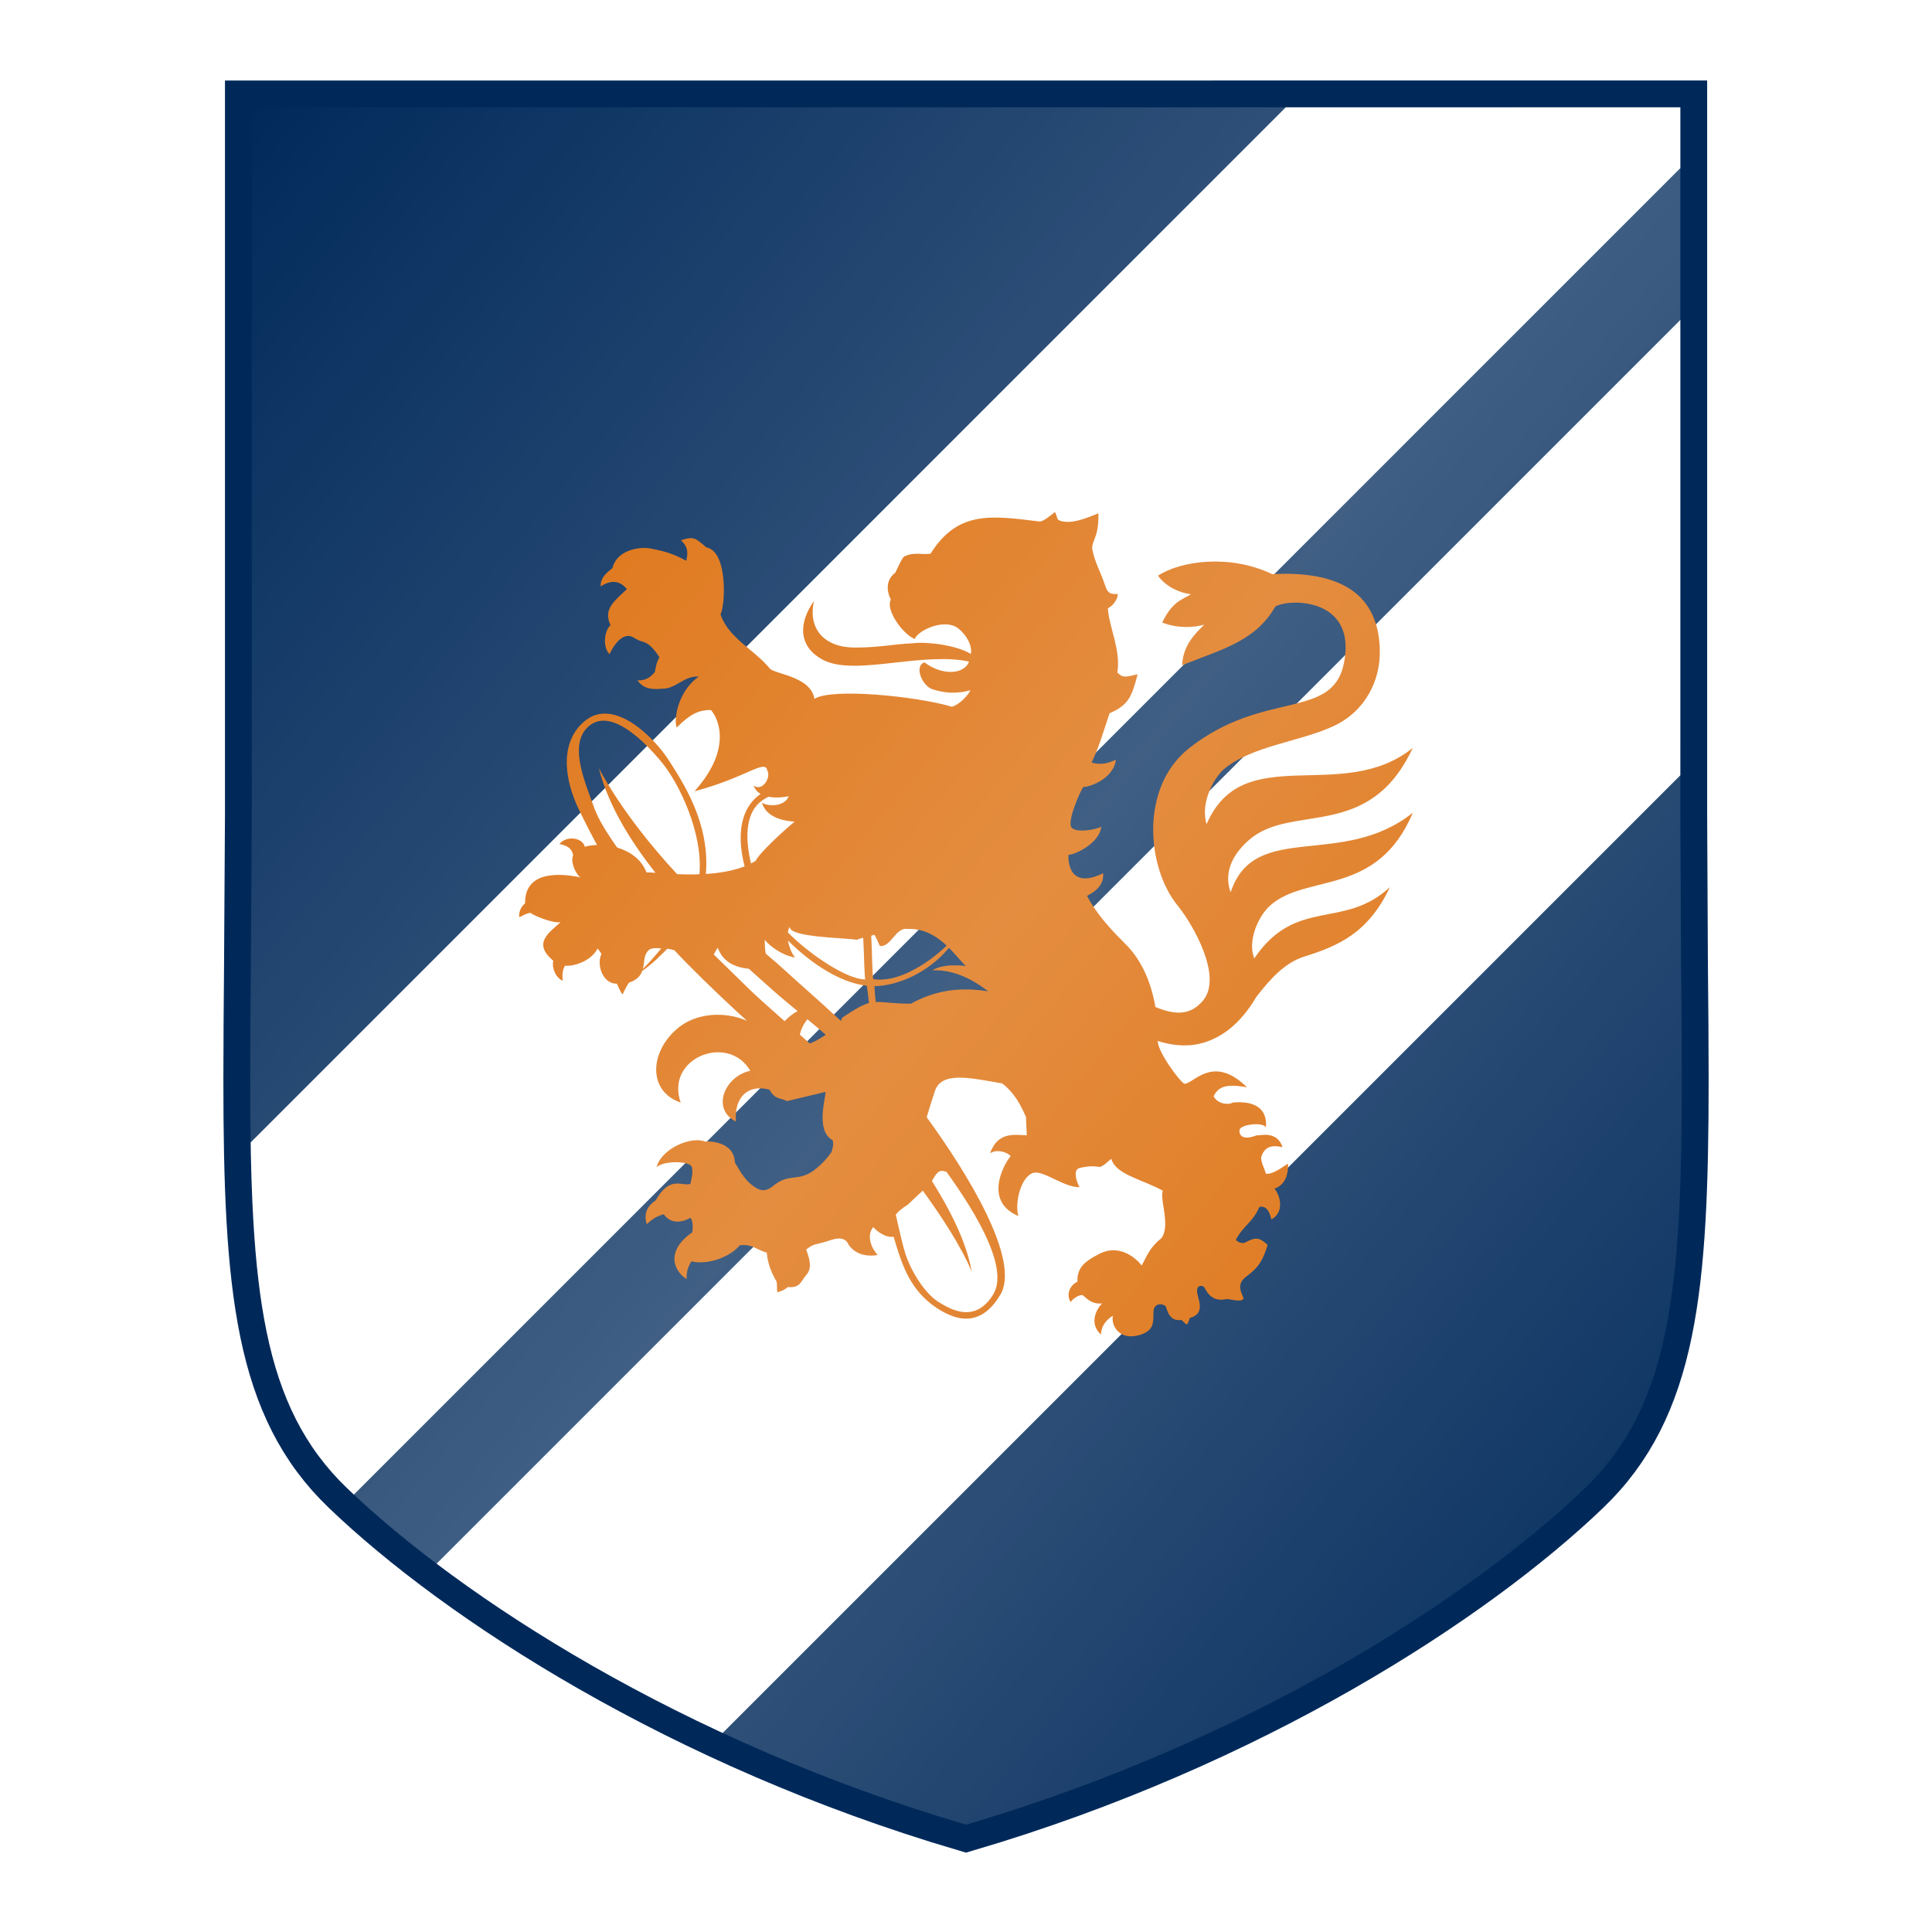
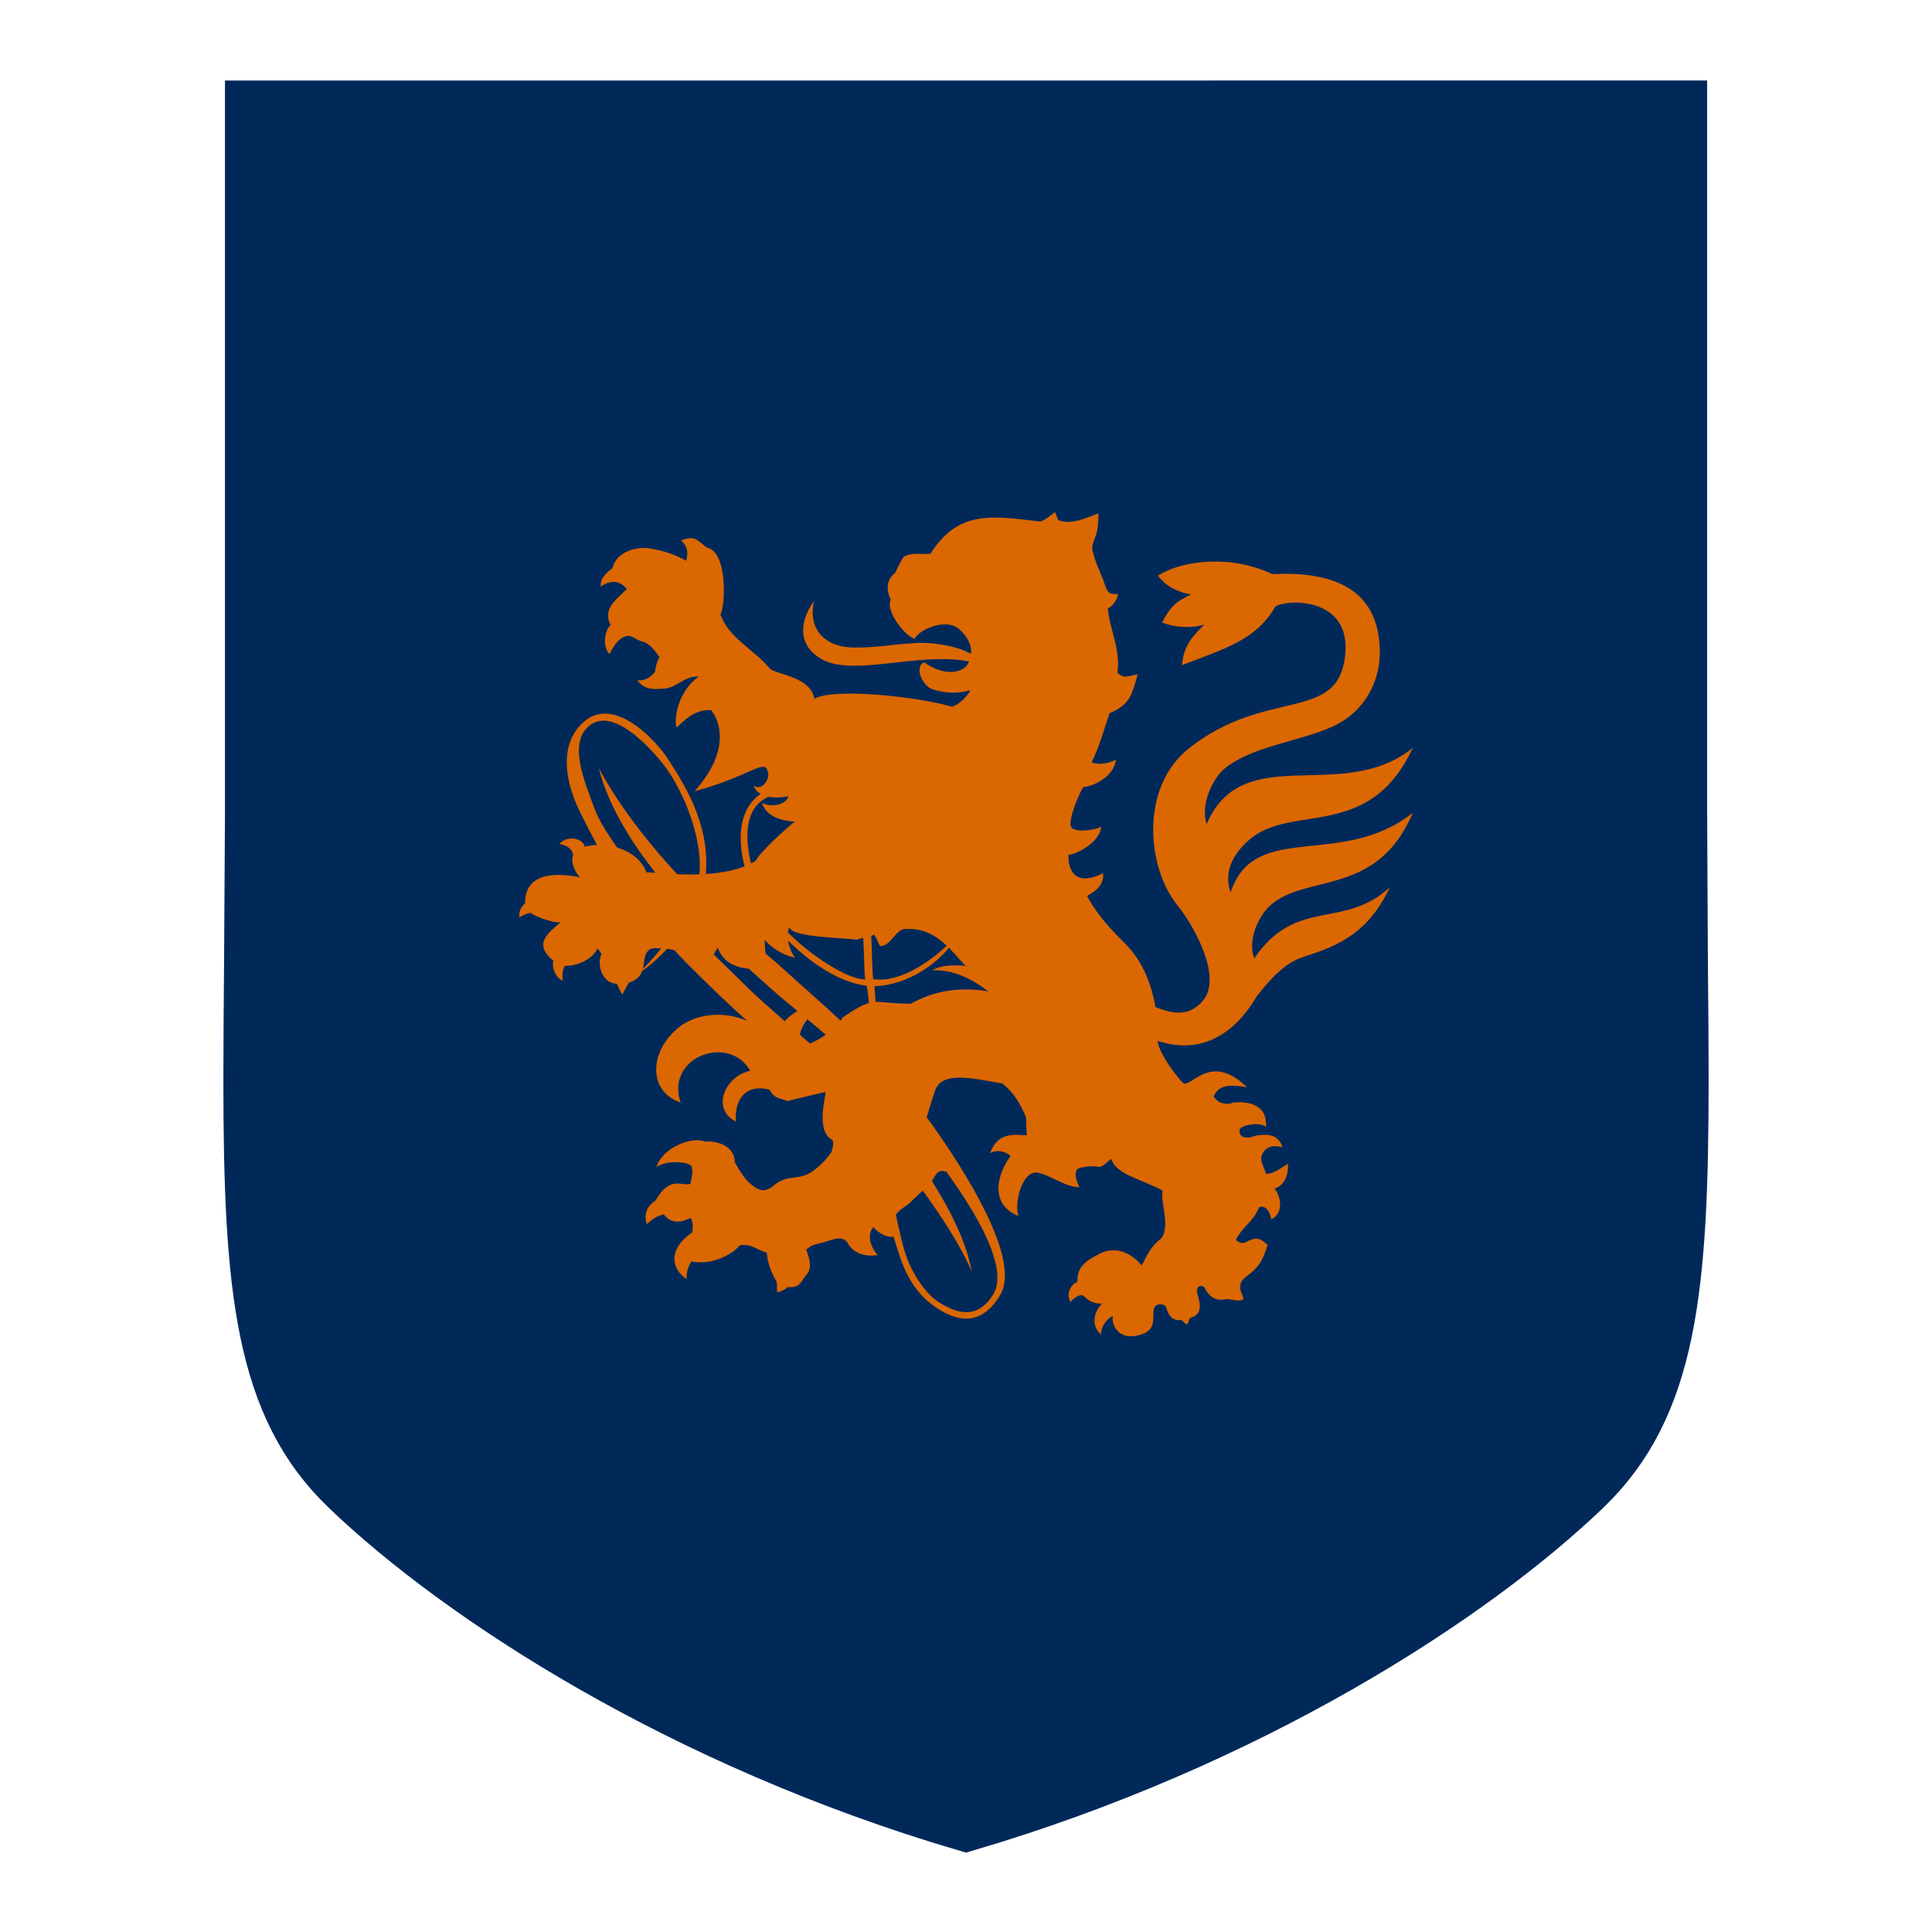
<svg xmlns="http://www.w3.org/2000/svg" version="1.1" width="25px" height="25px" viewBox="0 0 180 180" enable-background="new 0 0 180 180">
  <style>
		.default_logo { stroke: none; }
		.logo_gradient_overlay .default_logo { display: none; }
	</style>
  <defs>
    <linearGradient id="grad_155594_6767a8596fb84" x1="100%" y1="100%" x2="0%" y2="0%">
      <stop offset="0%" style="stop-color:rgb(255,255,255);stop-opacity:0" />
      <stop offset="50%" style="stop-color:rgb(255,255,255);stop-opacity:0.25" />
      <stop offset="100%" style="stop-color:rgb(255,255,255);stop-opacity:0" />
    </linearGradient>
  </defs>
  <clipPath id="club_155594_6767a8596fb84">
-     <path display="inline" d="M90,170c26.456-7.793,47.088-21.207,57.645-31.332c7.977-7.664,9.045-18.523,9.045-38.121   c0-3.315-0.029-6.869-0.069-10.706l-0.069-13.946c0,0,0-56.774,0-65.895C147.415,10,90,10,90,10s-57.421,0-66.54,0   c0,9.12,0,65.895,0,65.895l-0.085,13.961c-0.03,3.822-0.064,7.386-0.064,10.691c0,19.607,1.073,30.477,9.045,38.121   C42.912,148.793,63.539,162.207,90,170z" />
-   </clipPath>
+     </clipPath>
  <g fill="#00295a" stroke="rgb(0, 41, 90)" stroke-width="5">
    <path display="inline" d="M90,170c26.456-7.793,47.088-21.207,57.645-31.332c7.977-7.664,9.045-18.523,9.045-38.121   c0-3.315-0.029-6.869-0.069-10.706l-0.069-13.946c0,0,0-56.774,0-65.895C147.415,10,90,10,90,10s-57.421,0-66.54,0   c0,9.12,0,65.895,0,65.895l-0.085,13.961c-0.03,3.822-0.064,7.386-0.064,10.691c0,19.607,1.073,30.477,9.045,38.121   C42.912,148.793,63.539,162.207,90,170z" />
  </g>
  <g clip-path="url(#club_155594_6767a8596fb84)" fill="#FFFFFF">
    <rect x="55" y="0" width="30" height="260" transform="rotate(45 140 110)" />
    <rect x="95" y="0" width="30" height="260" transform="rotate(45 140 110)" />
  </g>
  <g fill="#db6700">
    <path d="M116.857,89.292c-0.634-1.545,0.296-3.869,1.482-4.928c3.393-3.028,9.952-0.752,13.294-8.647    c-6.628,5.289-14.741,0.664-16.977,7.416c-0.595-1.635-0.044-3.354,1.74-4.899c3.969-3.438,11.167,0.187,15.225-8.551    c-6.586,5.309-15.79-0.81-19.208,7.101c-0.624-2.083,0.774-4.433,1.656-5.157c2.611-2.146,7.074-2.528,10.178-3.979    c2.951-1.378,4.365-4.224,4.307-7.067c-0.121-5.941-4.668-7.361-10.031-7.091c-3.949-1.893-8.529-1.234-10.637,0.146    c0.775,1.065,2.057,1.606,3.074,1.729c-0.84,0.526-1.713,0.642-2.681,2.634c1.299,0.525,2.889,0.51,3.917,0.197    c-0.745,0.76-1.972,1.835-2.061,3.775c3.919-1.535,6.879-2.305,8.681-5.46c1.222-0.75,7.553-0.889,6.417,5.169    c-1.026,5.478-7.423,2.524-14.409,7.997c-4.693,3.675-3.948,11.199-1.13,14.659c1.459,1.794,4.258,6.672,2.381,8.894    c-1.199,1.421-2.642,1.327-4.427,0.591c-0.491-2.806-1.566-4.671-2.859-5.938c-1.983-1.944-2.923-3.298-3.512-4.41    c0.262-0.197,1.61-0.708,1.499-2.118c-3.092,1.535-3.274-1.01-3.23-1.718c0.543,0.026,2.912-1.056,3.054-2.62    c-0.505,0.31-2.55,0.639-2.819-0.009c-0.275-0.659,0.791-3.177,1.164-3.708c0.145,0.133,2.772-0.563,3.021-2.512    c-0.398,0.145-1.124,0.58-2.264,0.259c0.748-1.59,1.033-2.706,1.674-4.594c1.825-0.794,2.075-1.601,2.616-3.638    c-1.219,0.305-1.408,0.325-1.893-0.163c0.346-2.109-0.78-4.206-0.881-5.979c0.52-0.236,0.966-0.96,0.914-1.338    c-0.841,0.08-0.982-0.237-1.194-0.857c-0.403-1.188-0.942-2.12-1.155-3.227c-0.1-0.404,0.096-0.739,0.248-1.183    c0.261-0.638,0.316-1.489,0.308-2.241c-1.176,0.469-2.645,1.093-3.684,0.643c-0.181-0.073-0.179-0.436-0.367-0.761    c-0.34,0.245-1.1,0.919-1.445,0.876c-4.532-0.555-7.604-1.027-10.15,3.004c-0.807,0.123-1.544-0.205-2.483,0.277    c-0.256,0.292-0.555,0.996-0.801,1.496c-1.168,0.867-0.558,2.259-0.406,2.507c-0.542,0.916,1.131,3.268,2.223,3.659    c0.266-0.746,2.524-1.859,3.86-1.111c0.522,0.294,1.563,1.45,1.368,2.508c-1.386-0.85-4.242-1.16-5.39-0.994    c-2.048,0.099-3.044,0.394-5.394,0.401c-2.834,0.01-4.431-1.708-3.832-4.343c-1.59,2.26-1.3,4.348,0.803,5.472    c1.636,0.872,4.284,0.548,6.887,0.257c2.39-0.266,4.772-0.505,6.754-0.081c-0.459,1.238-2.54,1.308-4.149,0.076    c-0.977,0.295-0.269,2.182,0.768,2.512c1.775,0.565,2.972,0.216,3.502,0.081c-0.165,0.443-1.027,1.355-1.713,1.539    c-3.297-0.975-11.166-1.773-12.813-0.735c-0.332-2.04-3.472-2.272-4.113-2.777c-1.495-1.835-3.882-2.861-4.639-5.096    c0.451-0.774,0.71-5.859-1.305-6.234c-0.978-0.792-1.1-1.105-2.372-0.664c0.378,0.375,0.782,0.828,0.479,1.906    c-1.455-0.837-2.701-1.009-3.343-1.145c-0.867-0.183-3.099,0.066-3.522,1.83c-0.502,0.407-1.118,0.841-1.102,1.706    c0.758-0.493,1.675-0.714,2.444,0.252c-1.222,1.165-2.218,1.868-1.521,3.365c-0.467,0.344-0.846,1.863-0.103,2.695    c0.357-0.721,0.922-1.652,1.74-1.702c0.436-0.019,0.648,0.364,1.43,0.559c0.687,0.222,1.138,0.91,1.486,1.422    c-0.273,0.501-0.311,0.786-0.422,1.375c-0.327,0.403-0.795,0.833-1.617,0.784c0.58,0.859,1.483,0.854,2.307,0.777    c1.231,0.045,2.04-1.228,3.395-1.129c-1.895,1.329-2.357,3.916-2.057,4.746c1.226-1.209,1.995-1.632,3.186-1.632    c0.563,0.584,2.168,3.453-1.522,7.571c4.849-1.275,6.588-3.054,6.786-1.913c0.359,0.599-0.437,1.974-1.273,1.392    c0.126,0.357,0.358,0.603,0.646,0.771c-0.146,0.102-0.288,0.21-0.426,0.335c-1.603,1.453-1.705,3.949-1.067,6.41    c-1.087,0.428-2.36,0.632-3.609,0.713c0.404-4.777-2.176-8.588-3.482-10.637c-1.211-1.894-5.032-5.93-7.813-3.603    c-2.229,1.863-2.048,5.172-0.458,8.403c0.575,1.169,1.093,2.186,1.615,3.136c-0.407,0.012-0.797,0.068-1.142,0.165    c-0.16-0.792-1.623-1.124-2.364-0.262c0.752,0.158,1.161,0.421,1.282,1.052c-0.275,0.577,0.189,1.678,0.663,2.059    c-2.188-0.449-5.174-0.505-5.146,2.424c-0.422,0.354-0.577,0.806-0.548,1.28c0.139,0,0.506-0.31,1.049-0.402    c0.26,0.255,2.098,0.998,2.807,0.881c-1.219,1.068-2.563,2.009-0.674,3.595c-0.159,0.557,0.153,1.542,0.877,1.859    c-0.07-0.586-0.008-1.064,0.213-1.407c0.796,0.087,2.447-0.418,3.032-1.603c0.09,0.122,0.313,0.38,0.357,0.523    c-0.47,0.997,0.106,2.767,1.44,2.761c0.191,0.36,0.246,0.619,0.521,1.007c0.21-0.417,0.38-0.773,0.612-1.109    c0.758-0.249,1.078-0.654,1.233-1.094c1.026-0.708,1.792-1.525,2.336-2.066c0.2,0.03,0.43,0.081,0.662,0.146    c1.276,1.4,3.889,3.938,5.967,5.854c0.22,0.201,0.488,0.44,0.796,0.712c-2.301-0.973-4.784-0.603-6.286,0.562    c-2.785,2.164-3.055,5.986,0.103,7.06c-1.461-4.188,4.449-6.467,6.486-2.962c-2.361,0.506-3.682,3.542-1.335,4.736    c-0.186-2.255,1.101-3.523,3.133-2.971c0.506,0.95,0.991,0.725,1.627,1.062l3.561-0.852c0.204,0.038-1.044,3.573,0.678,4.488    c0.137,0.287,0,0.872-0.11,1.131c-0.483,0.671-0.827,1.03-1.393,1.503c-1.685,1.408-2.497,0.283-4.145,1.73    c-0.662,0.46-1.107,0.355-1.666-0.034c-0.824-0.573-1.212-1.279-1.784-2.246c-0.072-2.021-2.546-2.004-2.744-1.938    c-1.248-0.54-4.033,0.557-4.559,2.372c0.763-0.642,3.011-0.572,3.287-0.043c0.126,0.568,0.015,0.868-0.122,1.595    c-0.754,0.284-1.896-0.847-3.238,1.539c-0.7,0.466-1.172,1.167-0.837,2.222c0.467-0.405,0.806-0.713,1.583-0.922    c0.618,0.834,1.525,0.86,2.501,0.324c0.219,0.311,0.232,0.824,0.166,1.352c-2.443,1.686-1.824,3.534-0.536,4.362    c-0.018-0.617,0.101-1.116,0.455-1.653c1.66,0.39,3.69-0.497,4.509-1.502c1.184-0.112,1.392,0.352,2.511,0.698    c0.068,1.005,0.461,1.931,0.903,2.675c0.061,0.186,0.027,0.803,0.07,1c0.417-0.073,0.719-0.248,0.985-0.477    c1.171,0.12,1.226-0.573,1.728-1.134c0.593-0.665,0.258-1.609-0.024-2.357c0.83-0.639,0.688-0.347,2.378-0.908    c0.885-0.294,1.384-0.048,1.594,0.479c0.764,1.077,2.047,1.058,2.699,0.93c-0.585-0.603-1.083-1.797-0.413-2.606    c0.12,0.19,1.003,1.029,1.894,0.911c0.079,0.275,0.161,0.551,0.249,0.825c0.55,1.739,1.275,4.142,3.726,5.783    c2.448,1.642,4.446,1.344,5.965-1.202c1.93-3.229-3.086-11.359-6.859-16.543c0.153-0.552,0.402-1.321,0.759-2.424    c0.623-1.925,3.442-1.201,6.274-0.726c0.478,0.373,1.399,1.143,2.228,3.174c0.001,0.648-0.016-0.409,0.063,1.663    c-1.161-0.05-2.702-0.355-3.425,1.681c0.518-0.369,1.429-0.236,1.924,0.252c-0.655,0.771-2.54,4.222,0.724,5.587    c-0.4-1.274,0.311-3.985,1.591-4.055c1.032,0,2.718,1.377,4.102,1.371c-0.191-0.315-0.697-1.597-0.004-1.795    c2.34-0.515,1.399,0.522,2.963-0.858c0.404,1.484,2.863,1.901,4.797,2.976c-0.302,0.821,0.759,3.309-0.146,4.444    c-1.06,0.821-1.362,1.678-1.813,2.528c-0.524-0.663-2.062-2.077-3.974-1.076c-1.21,0.633-2.079,1.186-2.019,2.587    c-0.594,0.253-1.13,1.094-0.627,1.901c0.12-0.239,0.667-0.677,1.095-0.664c0.386,0.273,0.827,0.891,1.835,0.782    c-0.515,0.498-1.261,1.84-0.117,2.899c0.048-0.989,0.728-1.532,1.123-1.754c-0.189,0.768,0.419,1.989,1.771,1.918    c0.641-0.033,1.65-0.309,1.889-1.039c0.18-0.549,0.057-1.143,0.153-1.498c0.133-0.491,0.715-0.578,1.103-0.264    c0.144,0.379,0.356,1.458,1.455,1.274c0.098,0.053,0.326,0.344,0.504,0.426c0.213-0.185,0.214-0.535,0.3-0.608    c1.63-0.474,0.582-1.951,0.661-2.61c0.049-0.39,0.359-0.483,0.669-0.264c0.371,0.751,0.921,1.387,2.111,1.108    c0.515,0.047,1.317,0.319,1.547-0.029c-0.037-0.375-0.827-1.27,0.263-2.064c1.192-0.87,1.564-1.575,1.984-2.943    c-0.821-0.775-1.168-0.703-2.089-0.233c-0.262,0.136-0.641,0-0.879-0.237c0.799-1.46,1.523-1.535,2.197-3.066    c0.598-0.144,0.932,0.332,1.119,1.153c1.209-0.623,0.868-2.17,0.294-2.865c1.079-0.357,1.296-1.493,1.259-2.333    c-0.47,0.288-1.391,1.03-2.063,0.946c-0.141-0.547-0.507-1.102-0.426-1.604c0.298-0.809,0.831-1.14,1.979-0.867    c-0.518-1.578-2.074-1.072-2.436-1.101c-1.53,0.615-1.676-0.3-1.539-0.598c0.232-0.405,1.997-0.669,2.432-0.179    c0.16-2.408-2.141-2.368-3.114-2.286c-0.041,0.142-1.265,0.338-1.766-0.581c0.439-0.883,1.114-1.194,3.111-0.837    c-3.194-3.141-4.978-0.298-5.831-0.333c-0.431-0.172-2.529-3.043-2.481-3.983c1.101,0.355,2.521,0.587,3.923,0.251    c1.8-0.431,3.69-1.676,5.261-4.362c1.386-1.797,2.725-3.21,4.483-3.758c3.247-1.012,5.992-2.265,7.957-6.462    C125.182,86.663,120.756,83.535,116.857,89.292z M81.973,88.136c1.069,0.115,1.468-1.789,2.595-1.583    c1.544-0.075,2.729,0.7,3.634,1.549c-1.837,1.759-4.62,3.487-6.844,3.116c-0.11-0.674-0.09-2.163-0.186-4.037    c0.125-0.036,0.227-0.071,0.282-0.104C81.654,87.372,81.786,87.754,81.973,88.136z M74.52,96.396    c0.104-0.513,0.371-1.024,0.703-1.436c0.561,0.465,1.135,0.946,1.709,1.444c-0.497,0.35-1.033,0.653-1.479,0.818    C75.139,96.943,74.827,96.666,74.52,96.396z M78.47,94.815c-0.022,0.087-0.071,0.183-0.14,0.288    c-1.919-1.789-4.013-3.604-4.973-4.49c-0.698-0.646-1.368-1.225-2.017-1.768c-0.072-0.386-0.082-0.814-0.094-1.291    c0.501,0.639,1.617,1.437,2.828,1.661c-0.306-0.379-0.562-0.992-0.655-1.583c2.316,2.3,5.009,3.955,7.336,4.204    c0.068,0.39,0.14,0.963,0.209,1.612C80.376,93.61,79.688,93.993,78.47,94.815z M79.834,87.558    c0.103-0.061,0.333-0.125,0.591-0.188c0.103,1.975,0.099,3.513,0.192,3.875c-1.548,0.048-4.957-2.11-7.216-4.373    c0.028-0.197,0.085-0.376,0.181-0.519C73.537,87.344,78.696,87.359,79.834,87.558z M70.723,74.813    c0.274-0.245,0.569-0.437,0.878-0.58c0.794,0.153,1.656,0.001,1.881-0.054c-0.355,0.951-1.829,1.008-2.495,0.611    c0.424,1.423,2.124,1.707,3.053,1.762c-0.767,0.589-3.387,3-3.62,3.636c-0.144,0.092-0.295,0.175-0.45,0.255    C69.421,78.186,69.462,75.949,70.723,74.813z M54.901,67.62c2.048-1.678,5.164,1.458,6.805,3.467    c1.591,1.952,3.8,6.563,3.459,10.368c-0.728,0.026-1.435,0.017-2.077-0.009c-2.011-2.16-5.151-5.876-7.296-9.873    c0.938,3.737,3.293,7.219,5.273,9.746c-0.398-0.03-0.691-0.051-0.836-0.042c-0.458-1.213-1.539-1.958-2.729-2.311    c-0.973-1.369-1.761-2.662-2.115-3.638C54.435,72.715,52.924,69.244,54.901,67.62z M59.892,90.277    c0.127-0.484,0.102-0.988,0.271-1.359c0.334-0.73,0.849-0.571,1.443-0.562C61.197,88.86,60.653,89.521,59.892,90.277z     M66.5,88.927c0.115-0.24,0.25-0.454,0.374-0.628c0.469,1.299,1.563,1.832,2.886,1.955c0.707,0.63,1.45,1.291,2.226,1.986    c0.658,0.59,1.459,1.251,2.321,1.963c-0.434,0.222-0.839,0.552-1.207,0.937c-1.5-1.324-2.771-2.455-3.451-3.136    C69.114,91.473,67.765,90.162,66.5,88.927z M92.526,120.614c-1.637,2.642-3.827,1.479-5.088,0.687    c-1.265-0.791-2.555-2.83-3.104-4.547c-0.165-0.519-0.513-1.934-0.873-3.577c0.212-0.315,0.59-0.611,1.144-0.959    c0.233-0.242,0.793-0.753,1.367-1.293c1.724,2.368,3.585,5.2,4.561,7.554c-0.388-2.186-1.447-4.847-3.71-8.449    c0.205-0.334,0.36-0.632,0.561-0.799c0.184-0.154,0.407-0.198,0.743-0.053c-0.003-0.029-0.006-0.058-0.009-0.087    C91.227,113.387,93.981,118.262,92.526,120.614z M84.856,93.512c-1.747,0-2.553-0.194-3.271-0.159    c-0.062-0.67-0.103-1.209-0.113-1.471c2.289-0.046,5.092-1.341,6.94-3.576c0.695,0.692,1.21,1.392,1.582,1.685    c-1.266-0.104-2.199-0.091-3.147,0.402c1.929-0.042,3.559,0.695,5.224,1.966C89.174,91.899,86.971,92.362,84.856,93.512z" />
  </g>
  <g fill="url(#grad_155594_6767a8596fb84)" class="logo_gradient_overlay">
-     <path display="inline" d="M90,170c26.456-7.793,47.088-21.207,57.645-31.332c7.977-7.664,9.045-18.523,9.045-38.121   c0-3.315-0.029-6.869-0.069-10.706l-0.069-13.946c0,0,0-56.774,0-65.895C147.415,10,90,10,90,10s-57.421,0-66.54,0   c0,9.12,0,65.895,0,65.895l-0.085,13.961c-0.03,3.822-0.064,7.386-0.064,10.691c0,19.607,1.073,30.477,9.045,38.121   C42.912,148.793,63.539,162.207,90,170z" />
-   </g>
+     </g>
</svg>